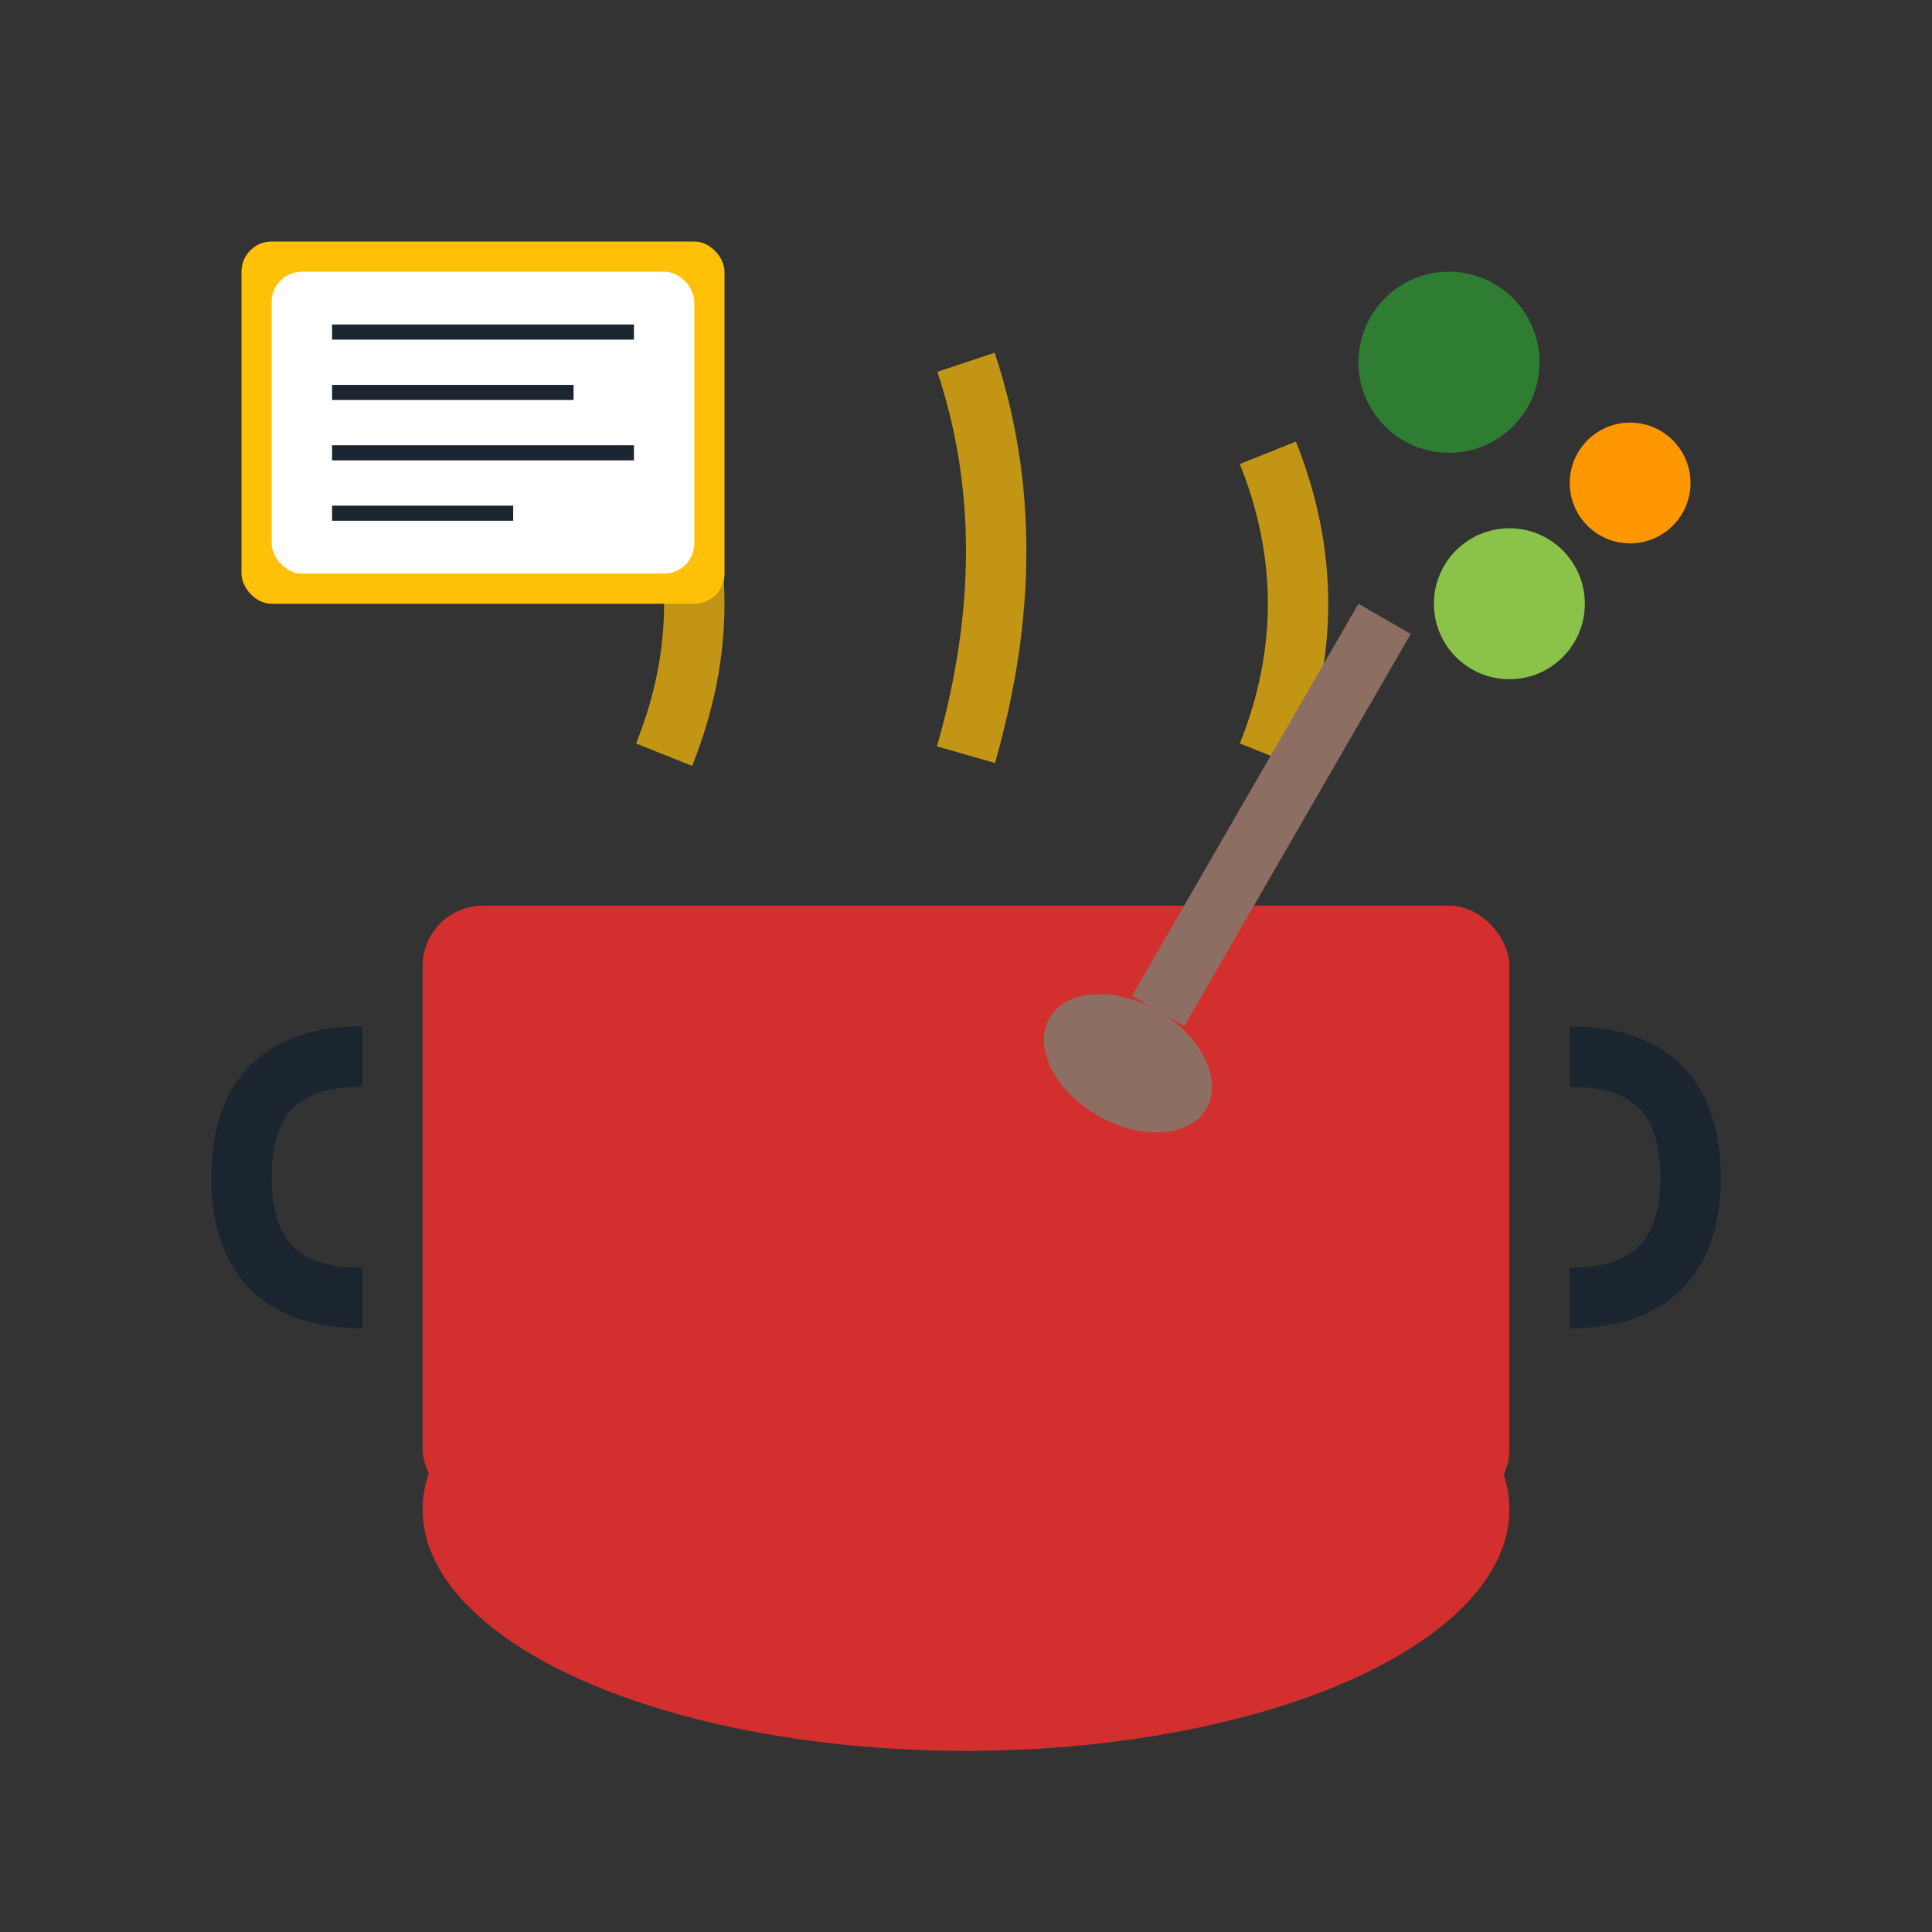
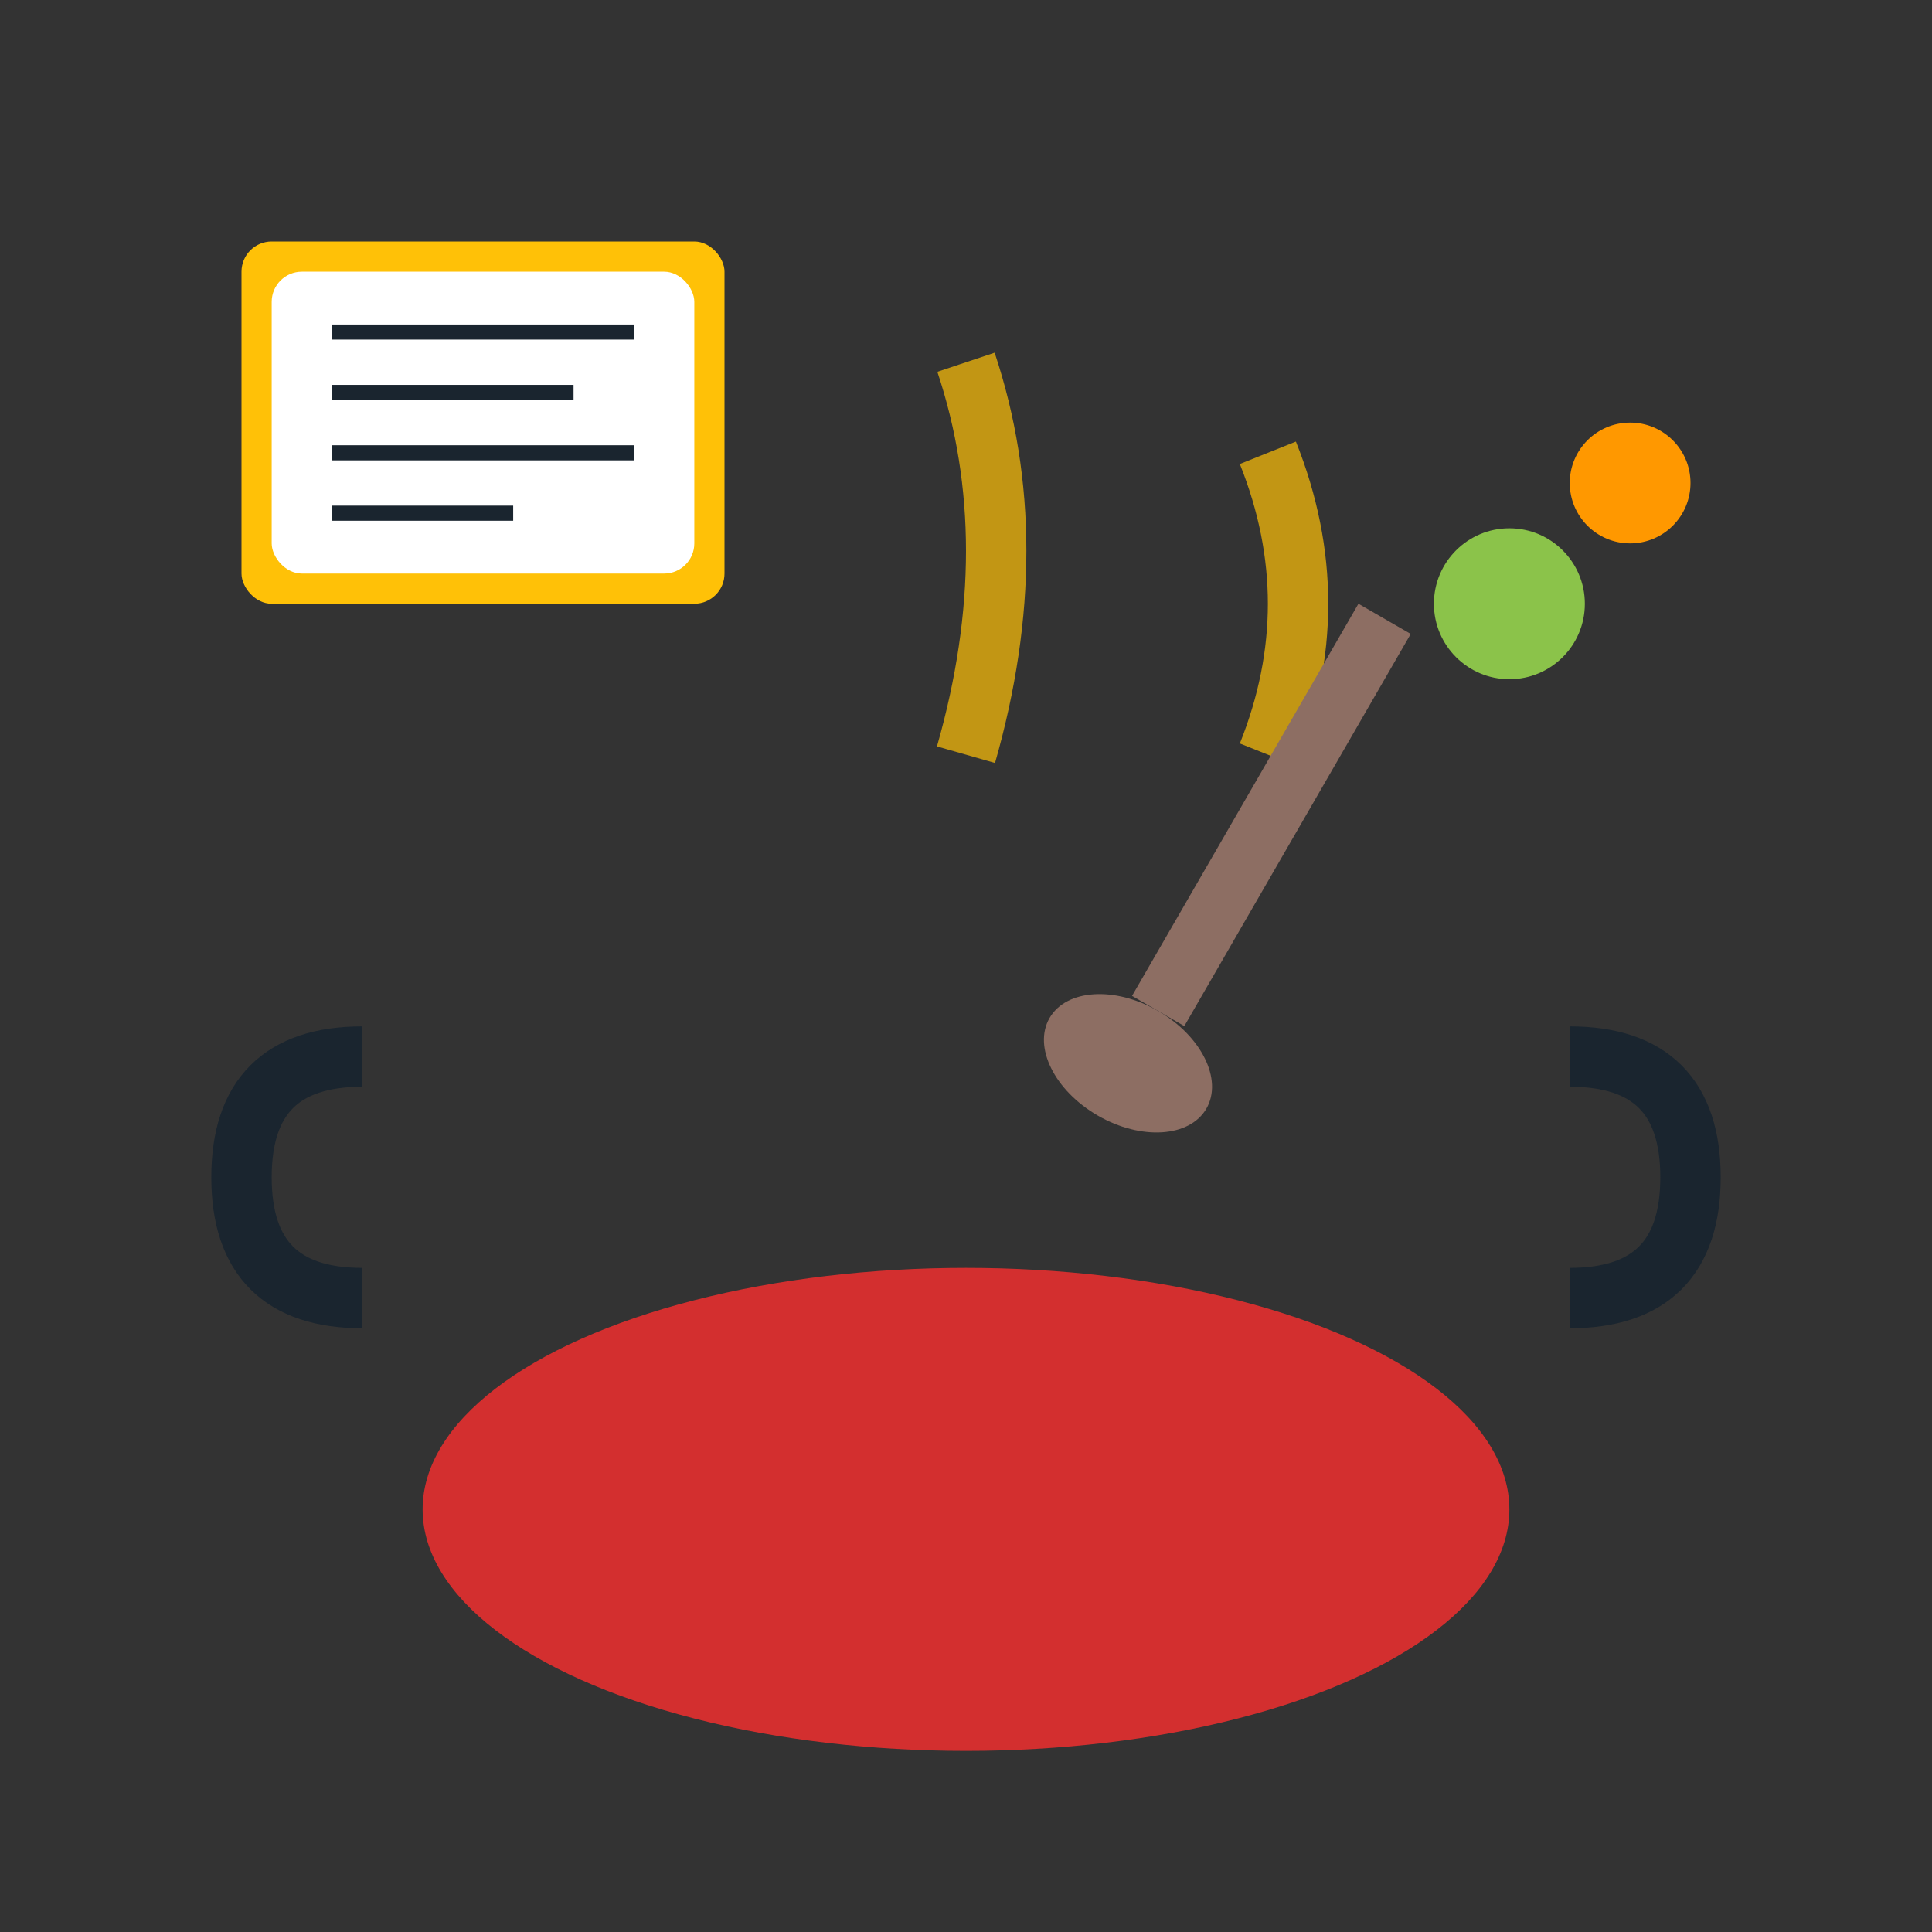
<svg xmlns="http://www.w3.org/2000/svg" width="64" height="64" viewBox="0 0 64 64">
  <rect x="0" y="0" width="64" height="64" fill="#333333" stroke="none" />
  <ellipse cx="32" cy="50" rx="18" ry="8" fill="#d32f2f" />
-   <rect x="14" y="30" width="36" height="20" rx="2" fill="#d32f2f" />
  <path d="M12 35 Q8 35 8 39 Q8 43 12 43" stroke="#1a252f" stroke-width="2" fill="none" />
  <path d="M52 35 Q56 35 56 39 Q56 43 52 43" stroke="#1a252f" stroke-width="2" fill="none" />
  <g opacity="0.7">
-     <path d="M22 25 Q24 20 22 15" stroke="#ffc107" stroke-width="2" fill="none" />
    <path d="M32 25 Q34 18 32 12" stroke="#ffc107" stroke-width="2" fill="none" />
    <path d="M42 25 Q44 20 42 15" stroke="#ffc107" stroke-width="2" fill="none" />
  </g>
  <g transform="translate(45,20) rotate(30)">
    <rect x="0" y="0" width="2" height="15" fill="#8d6e63" />
    <ellipse cx="1" cy="17" rx="3" ry="2" fill="#8d6e63" />
  </g>
  <g transform="translate(8,8)">
    <rect x="0" y="0" width="16" height="12" fill="#ffc107" rx="1" />
    <rect x="1" y="1" width="14" height="10" fill="#fff" rx="1" />
    <line x1="3" y1="3" x2="13" y2="3" stroke="#1a252f" stroke-width="0.5" />
    <line x1="3" y1="5" x2="11" y2="5" stroke="#1a252f" stroke-width="0.5" />
    <line x1="3" y1="7" x2="13" y2="7" stroke="#1a252f" stroke-width="0.5" />
    <line x1="3" y1="9" x2="9" y2="9" stroke="#1a252f" stroke-width="0.5" />
  </g>
-   <circle cx="48" cy="12" r="3" fill="#2e7d32" />
  <circle cx="54" cy="16" r="2" fill="#ff9800" />
  <circle cx="50" cy="20" r="2.5" fill="#8bc34a" />
</svg>